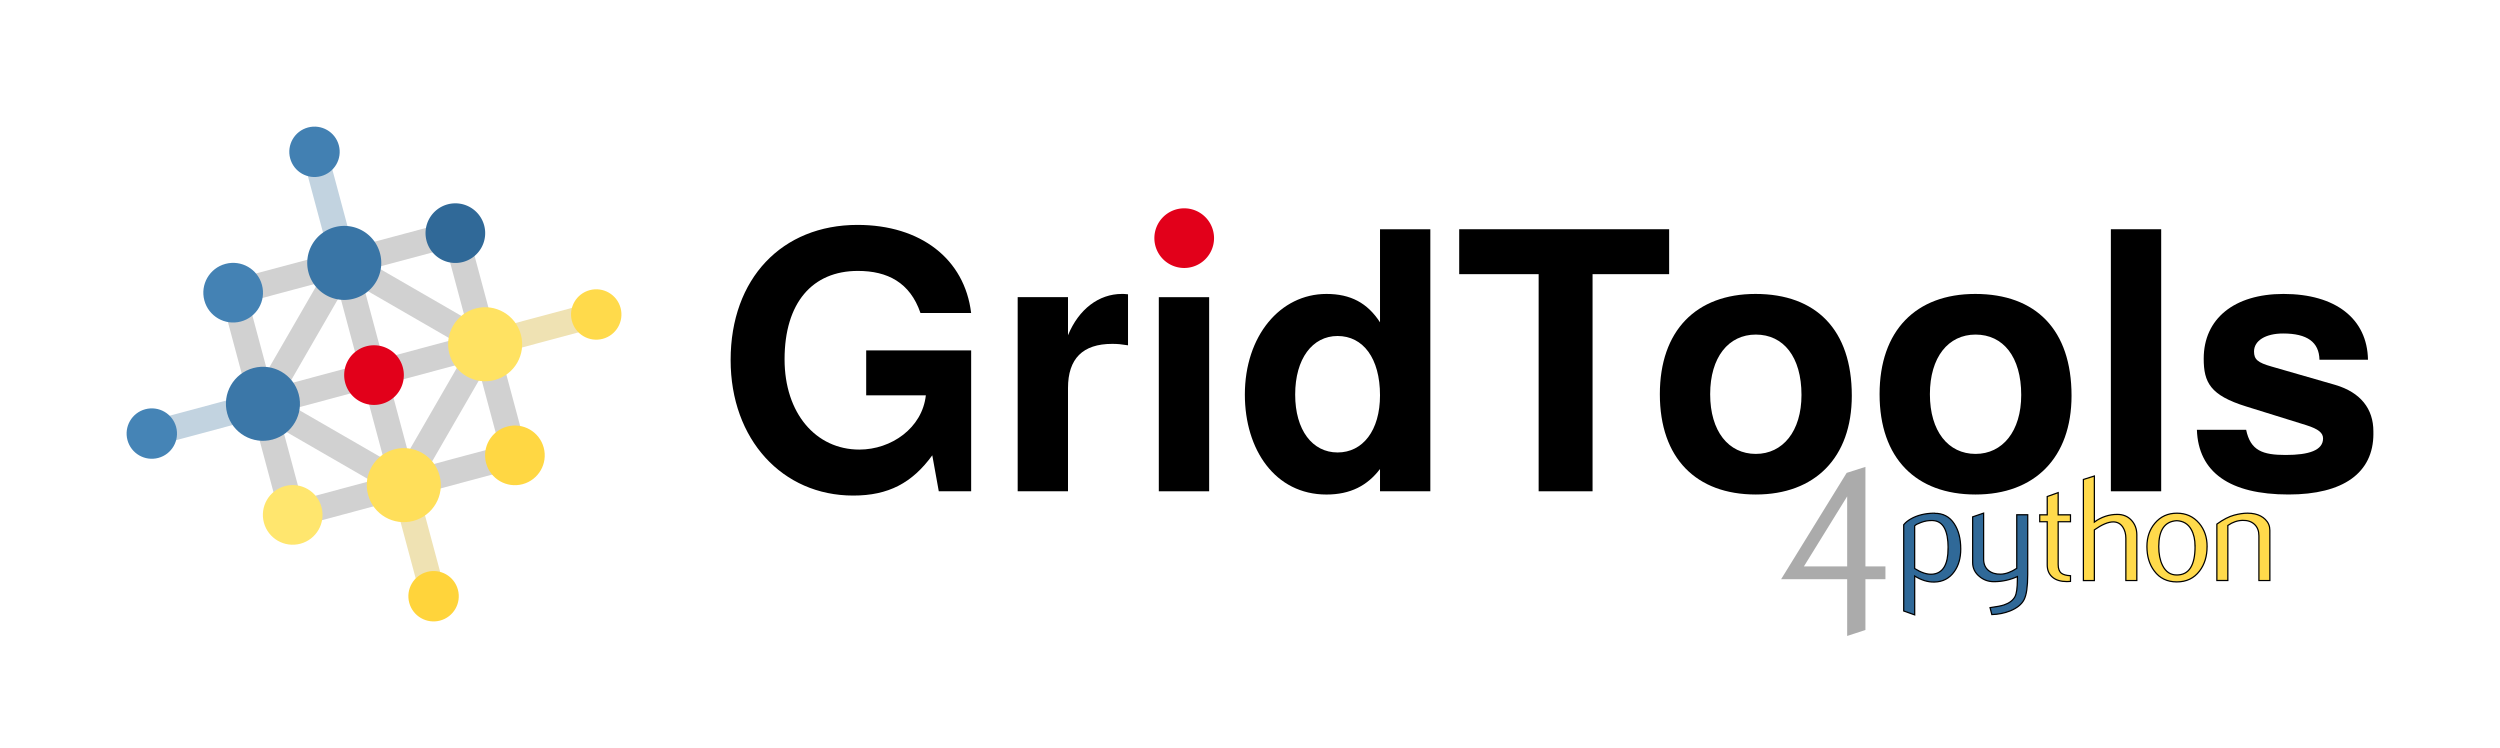
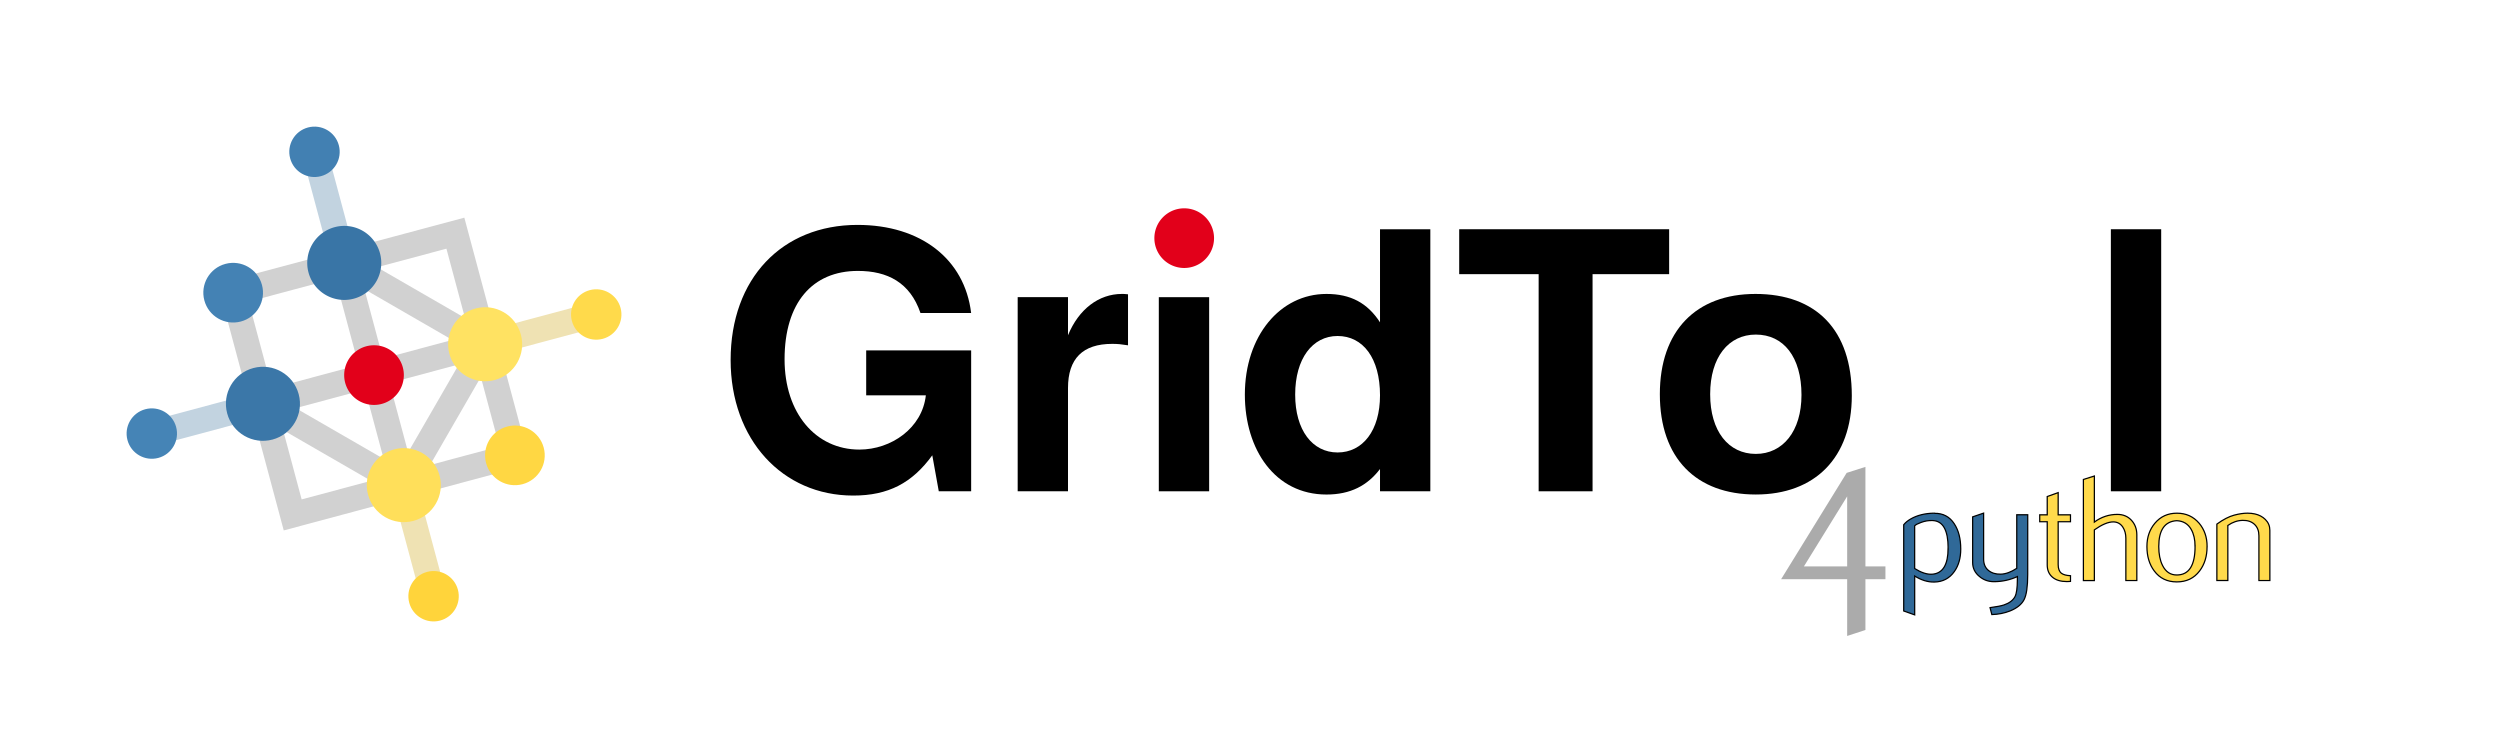
<svg xmlns="http://www.w3.org/2000/svg" xmlns:ns1="http://sodipodi.sourceforge.net/DTD/sodipodi-0.dtd" xmlns:ns2="http://www.inkscape.org/namespaces/inkscape" xmlns:xlink="http://www.w3.org/1999/xlink" width="98.72mm" height="29.539mm" version="1.1" viewBox="0 0 98.72 29.539" id="svg176" ns1:docname="gt4py-logo1-border-inkscape.svg" ns2:version="1.2.2 (b0a8486541, 2022-12-01)" xml:space="preserve">
  <defs id="defs180">
    <ns2:perspective ns1:type="inkscape:persp3d" ns2:vp_x="8.0321538 : 5.4107607 : 1" ns2:vp_y="0 : 1000 : 0" ns2:vp_z="106.75255 : 5.4107607 : 1" ns2:persp3d-origin="57.392354 : 0.48757744 : 1" id="perspective12808" />
    <linearGradient id="linearGradient2795">
      <stop style="stop-color:#b8b8b8;stop-opacity:0.498;" offset="0" id="stop2797" />
      <stop style="stop-color:#7f7f7f;stop-opacity:0;" offset="1" id="stop2799" />
    </linearGradient>
    <linearGradient id="linearGradient2787">
      <stop style="stop-color:#7f7f7f;stop-opacity:0.5;" offset="0" id="stop2789" />
      <stop style="stop-color:#7f7f7f;stop-opacity:0;" offset="1" id="stop2791" />
    </linearGradient>
    <linearGradient id="linearGradient3676">
      <stop style="stop-color:#b2b2b2;stop-opacity:0.5;" offset="0" id="stop3678" />
      <stop style="stop-color:#b3b3b3;stop-opacity:0;" offset="1" id="stop3680" />
    </linearGradient>
    <linearGradient id="linearGradient3236">
      <stop style="stop-color:#f4f4f4;stop-opacity:1" offset="0" id="stop3244" />
      <stop style="stop-color:white;stop-opacity:1" offset="1" id="stop3240" />
    </linearGradient>
    <linearGradient id="linearGradient4671">
      <stop style="stop-color:#ffd43b;stop-opacity:1;" offset="0" id="stop4673" />
      <stop style="stop-color:#ffe873;stop-opacity:1" offset="1" id="stop4675" />
    </linearGradient>
    <linearGradient id="linearGradient4689">
      <stop style="stop-color:#5a9fd4;stop-opacity:1;" offset="0" id="stop4691" />
      <stop style="stop-color:#306998;stop-opacity:1;" offset="1" id="stop4693" />
    </linearGradient>
    <linearGradient x1="224.24" y1="144.757" x2="-65.309" y2="144.757" id="linearGradient2987" xlink:href="#linearGradient4671" gradientUnits="userSpaceOnUse" gradientTransform="translate(100.27,99.611)" />
    <linearGradient x1="172.942" y1="77.476" x2="26.67" y2="76.313" id="linearGradient2990" xlink:href="#linearGradient4689" gradientUnits="userSpaceOnUse" gradientTransform="translate(100.27,99.611)" />
    <linearGradient ns2:collect="always" xlink:href="#linearGradient4671" id="linearGradient2255" gradientUnits="userSpaceOnUse" gradientTransform="matrix(0.563,0,0,0.568,-11.597,-7.61)" x1="224.24" y1="144.757" x2="-65.309" y2="144.757" />
    <linearGradient ns2:collect="always" xlink:href="#linearGradient4689" id="linearGradient2258" gradientUnits="userSpaceOnUse" gradientTransform="matrix(0.563,0,0,0.568,-11.597,-7.61)" x1="172.942" y1="76.176" x2="26.67" y2="76.313" />
    <radialGradient ns2:collect="always" xlink:href="#linearGradient2795" id="radialGradient2801" cx="61.519" cy="132.286" fx="61.519" fy="132.286" r="29.037" gradientTransform="matrix(1,0,0,0.178,0,108.743)" gradientUnits="userSpaceOnUse" />
  </defs>
  <ns1:namedview id="namedview178" pagecolor="#ffffff" bordercolor="#666666" borderopacity="1.0" ns2:showpageshadow="2" ns2:pageopacity="0.0" ns2:pagecheckerboard="0" ns2:deskcolor="#d1d1d1" ns2:document-units="mm" showgrid="false" ns2:zoom="3.6615945" ns2:cx="199.50325" ns2:cy="52.982382" ns2:window-width="1856" ns2:window-height="1131" ns2:window-x="64" ns2:window-y="32" ns2:window-maximized="1" ns2:current-layer="g172" />
  <g id="g172" transform="translate(-23.491,-5.324)" style="display:inline" ns2:groupmode="layer" ns2:label="Text">
    <g id="python" style="stroke:#000000;stroke-opacity:1">
      <path id="path52" style="fill:#ffda4b;fill-opacity:1;stroke-width:0.049;stroke:#000000;stroke-opacity:1" d="m 107.87,28.248 h -0.433 V 26.578 c 0,-0.17 -0.04,-0.316 -0.119,-0.438 -0.091,-0.138 -0.218,-0.207 -0.381,-0.207 -0.198,0 -0.446,0.105 -0.744,0.314 v 2.002 h -0.433 v -3.992 l 0.433,-0.136 v 1.818 c 0.276,-0.201 0.578,-0.302 0.907,-0.302 0.229,0 0.415,0.077 0.557,0.231 0.142,0.154 0.213,0.346 0.213,0.575 z" />
      <path id="path46" style="fill:#306998;fill-opacity:1;stroke-width:0.049;stroke:#000000;stroke-opacity:1" d="m 100.419,26.969 c 0,-0.707 -0.202,-1.07 -0.605,-1.09 -0.16,-0.008 -0.317,0.018 -0.47,0.077 -0.122,0.044 -0.204,0.087 -0.247,0.13 v 1.688 c 0.258,0.162 0.487,0.237 0.687,0.225 0.423,-0.028 0.634,-0.371 0.634,-1.031 z m 0.498,0.029 c 0,0.359 -0.084,0.658 -0.254,0.895 -0.189,0.268 -0.451,0.407 -0.785,0.414 -0.252,0.008 -0.512,-0.071 -0.78,-0.237 v 1.534 l -0.433,-0.154 v -3.406 c 0.071,-0.087 0.162,-0.162 0.273,-0.225 0.258,-0.15 0.57,-0.227 0.939,-0.231 l 0.006,0.006 c 0.337,-0.004 0.596,0.134 0.778,0.414 0.17,0.257 0.255,0.587 0.255,0.989 z" />
      <path id="path48" style="fill:#306998;fill-opacity:1;stroke-width:0.049;stroke:#000000;stroke-opacity:1" d="m 103.561,28.005 c 0,0.482 -0.048,0.816 -0.145,1.001 -0.097,0.186 -0.282,0.334 -0.554,0.444 -0.221,0.087 -0.46,0.134 -0.717,0.142 l -0.071,-0.273 c 0.261,-0.035 0.445,-0.071 0.551,-0.107 0.21,-0.071 0.354,-0.18 0.433,-0.326 0.063,-0.119 0.095,-0.346 0.095,-0.681 v -0.113 c -0.296,0.134 -0.606,0.201 -0.93,0.201 -0.213,0 -0.401,-0.067 -0.563,-0.201 -0.182,-0.146 -0.273,-0.332 -0.273,-0.557 v -1.801 l 0.433,-0.148 v 1.813 c 0,0.194 0.062,0.343 0.187,0.447 0.125,0.105 0.287,0.155 0.485,0.151 0.198,-0.004 0.411,-0.081 0.637,-0.231 v -2.115 h 0.433 z" />
      <path id="path50" style="fill:#ffda4b;fill-opacity:1;stroke-width:0.049;stroke:#000000;stroke-opacity:1" d="m 105.25,28.283 c -0.052,0.004 -0.099,0.006 -0.142,0.006 -0.245,0 -0.436,-0.058 -0.572,-0.175 -0.136,-0.117 -0.204,-0.278 -0.204,-0.484 v -1.704 h -0.296 v -0.272 h 0.296 v -0.723 l 0.432,-0.154 v 0.877 h 0.486 v 0.272 h -0.486 v 1.692 c 0,0.162 0.043,0.277 0.131,0.345 0.075,0.055 0.194,0.087 0.356,0.095 z" />
      <path id="path54" style="fill:#ffda4b;fill-opacity:1;stroke-width:0.049;stroke:#000000;stroke-opacity:1" d="m 110.17,26.901 c 0,-0.272 -0.052,-0.496 -0.154,-0.674 -0.122,-0.216 -0.312,-0.33 -0.569,-0.342 -0.474,0.027 -0.711,0.367 -0.711,1.019 0,0.299 0.049,0.548 0.149,0.748 0.127,0.255 0.317,0.381 0.571,0.377 0.476,-0.004 0.714,-0.38 0.714,-1.128 z m 0.474,0.003 c 0,0.387 -0.099,0.709 -0.296,0.966 -0.217,0.288 -0.517,0.432 -0.9,0.432 -0.38,0 -0.676,-0.144 -0.889,-0.432 -0.194,-0.257 -0.29,-0.579 -0.29,-0.966 0,-0.364 0.105,-0.669 0.314,-0.918 0.221,-0.264 0.512,-0.397 0.871,-0.397 0.359,0 0.652,0.133 0.877,0.397 0.209,0.249 0.314,0.555 0.314,0.918 z" />
      <path id="path56" style="fill:#ffda4b;fill-opacity:1;stroke-width:0.049;stroke:#000000;stroke-opacity:1" d="m 113.124,28.248 h -0.433 v -1.765 c 0,-0.194 -0.058,-0.345 -0.175,-0.454 -0.116,-0.108 -0.272,-0.161 -0.465,-0.157 -0.205,0.004 -0.401,0.071 -0.587,0.201 v 2.174 h -0.433 v -2.227 c 0.249,-0.181 0.478,-0.3 0.687,-0.355 0.197,-0.052 0.372,-0.077 0.522,-0.077 0.103,0 0.199,0.01 0.29,0.03 0.17,0.039 0.308,0.112 0.415,0.219 0.119,0.118 0.178,0.26 0.178,0.427 z" />
    </g>
    <g aria-label="4" id="4-for" style="font-style:italic;font-size:9.878px;font-family:'Fira Sans Condensed';-inkscape-font-specification:'Fira Sans Condensed,  Italic';display:inline;fill:#ababab;stroke-width:0.785;fill-opacity:1">
      <path d="m 97.943,28.195 v -0.504 h -0.79 v -3.931 l -0.741,0.237 -2.588,4.198 h 2.608 v 2.242 l 0.721,-0.237 V 28.195 Z m -1.511,-3.27 v 2.766 h -1.709 z" style="font-style:normal;font-weight:500;font-family:Flux;-inkscape-font-specification:'Flux Medium';fill:#ababab;fill-opacity:1" id="path2185" />
    </g>
    <path transform="translate(-8.121,-1.968)" d="m 69.961,26.692 v -5.564 h -4.145 v 1.774 h 2.356 c -0.142,1.292 -1.363,2.143 -2.626,2.143 -1.718,0 -2.953,-1.434 -2.953,-3.563 0,-2.229 1.093,-3.492 2.896,-3.492 1.164,0 2.058,0.454 2.47,1.661 h 2.001 c -0.256,-2.129 -1.987,-3.478 -4.486,-3.478 -2.981,0 -5.011,2.115 -5.011,5.337 0,3.137 2.044,5.351 4.84,5.351 1.391,0 2.328,-0.497 3.123,-1.59 l 0.256,1.419 z" style="font-variant-ligatures:normal;font-variant-caps:normal;font-variant-numeric:normal;font-feature-settings:normal" id="path152" />
    <path d="m 76.155,20.929 v -2.016 c -0.114,-0.014 -0.185,-0.014 -0.241,-0.014 -0.908,0 -1.703,0.596 -2.129,1.632 v -1.505 h -1.987 v 7.665 h 1.987 v -4.074 c 0,-1.164 0.582,-1.746 1.746,-1.746 0.213,0 0.355,0.014 0.625,0.057 z" style="font-variant-ligatures:normal;font-variant-caps:normal;font-variant-numeric:normal;font-feature-settings:normal" id="path154" transform="translate(-8.121,-1.968)" />
    <path d="M 79.359,26.692 V 19.027 H 77.371 V 26.692 Z" style="font-variant-ligatures:normal;font-variant-caps:normal;font-variant-numeric:normal;font-feature-settings:normal" id="path156" transform="translate(-8.121,-1.968)" />
    <path d="m 88.093,26.692 v -10.348 h -1.987 v 3.676 c -0.497,-0.767 -1.164,-1.121 -2.115,-1.121 -1.831,0 -3.222,1.661 -3.222,3.975 0,2.172 1.192,3.946 3.222,3.946 0.951,0 1.618,-0.355 2.115,-1.008 v 0.88 z m -1.987,-3.79 c 0,1.391 -0.681,2.257 -1.675,2.257 -0.994,0 -1.675,-0.88 -1.675,-2.285 0,-1.419 0.681,-2.314 1.675,-2.314 1.008,0 1.675,0.88 1.675,2.342 z" style="font-variant-ligatures:normal;font-variant-caps:normal;font-variant-numeric:normal;font-feature-settings:normal" id="path158" transform="translate(-8.121,-1.968)" />
    <path d="M 97.523,18.118 V 16.344 H 89.233 V 18.118 h 3.137 v 8.574 h 2.129 V 18.118 Z" style="font-variant-ligatures:normal;font-variant-caps:normal;font-variant-numeric:normal;font-feature-settings:normal" id="path160" transform="translate(-8.121,-1.968)" />
    <path d="m 104.736,22.916 c 0,-2.598 -1.405,-4.017 -3.804,-4.017 -2.342,0 -3.776,1.448 -3.776,3.96 0,2.527 1.434,3.96 3.79,3.96 2.328,0 3.79,-1.448 3.79,-3.904 z m -1.987,-0.028 c 0,1.434 -0.738,2.328 -1.803,2.328 -1.079,0 -1.803,-0.894 -1.803,-2.356 0,-1.462 0.724,-2.356 1.803,-2.356 1.093,0 1.803,0.88 1.803,2.385 z" style="font-variant-ligatures:normal;font-variant-caps:normal;font-variant-numeric:normal;font-feature-settings:normal" id="path162" transform="translate(-8.121,-1.968)" />
-     <path d="m 113.413,22.916 c 0,-2.598 -1.405,-4.017 -3.804,-4.017 -2.342,0 -3.776,1.448 -3.776,3.96 0,2.527 1.434,3.96 3.79,3.96 2.328,0 3.79,-1.448 3.79,-3.904 z m -1.987,-0.028 c 0,1.434 -0.738,2.328 -1.803,2.328 -1.079,0 -1.803,-0.894 -1.803,-2.356 0,-1.462 0.724,-2.356 1.803,-2.356 1.093,0 1.803,0.88 1.803,2.385 z" style="font-variant-ligatures:normal;font-variant-caps:normal;font-variant-numeric:normal;font-feature-settings:normal" id="path164" transform="translate(-8.121,-1.968)" />
    <path d="m 116.953,26.692 v -10.348 h -1.987 v 10.348 z" style="font-variant-ligatures:normal;font-variant-caps:normal;font-variant-numeric:normal;font-feature-settings:normal" id="path166" transform="translate(-8.121,-1.968)" />
-     <path d="m 125.332,24.421 v -0.099 c 0,-0.88 -0.497,-1.533 -1.505,-1.831 l -2.512,-0.724 c -0.554,-0.156 -0.696,-0.284 -0.696,-0.596 0,-0.426 0.454,-0.71 1.15,-0.71 0.951,0 1.419,0.341 1.434,1.036 h 1.916 c -0.028,-1.618 -1.278,-2.598 -3.336,-2.598 -1.945,0 -3.151,0.979 -3.151,2.555 0,0.937 0.256,1.448 1.675,1.888 l 2.371,0.738 c 0.497,0.156 0.667,0.312 0.667,0.525 0,0.468 -0.554,0.653 -1.476,0.653 -0.908,0 -1.391,-0.17 -1.561,-0.994 h -1.945 c 0.057,1.675 1.292,2.555 3.62,2.555 2.158,0 3.35,-0.852 3.35,-2.399 z" style="font-variant-ligatures:normal;font-variant-caps:normal;font-variant-numeric:normal;font-feature-settings:normal" id="path168" transform="translate(-8.121,-1.968)" />
    <path d="m 71.431,14.728 a 1.178,1.178 0 0 1 -1.178,1.178 1.178,1.178 0 0 1 -1.178,-1.178 1.178,1.178 0 0 1 1.178,-1.178 1.178,1.178 0 0 1 1.178,1.178 z" fill="#e2001a" id="path170" style="display:inline" />
  </g>
  <g ns2:groupmode="layer" id="layer2" ns2:label="Logo" style="display:inline">
    <g id="diamond" style="display:inline;stroke:#d1d1d1;stroke-width:1;stroke-dasharray:none;stroke-opacity:1" transform="translate(-23.491,-5.324)">
-       <path style="fill:none;stroke:#d1d1d1;stroke-width:1;stroke-linecap:butt;stroke-linejoin:miter;stroke-dasharray:none;stroke-opacity:1" d="M 37.085,15.706 33.873,21.269" id="path12976" />
      <path style="fill:none;stroke:#d1d1d1;stroke-width:1;stroke-linecap:butt;stroke-linejoin:miter;stroke-dasharray:none;stroke-opacity:1" d="M 33.873,21.269 39.436,24.48" id="path12978" />
      <path style="fill:none;stroke:#d1d1d1;stroke-width:1;stroke-linecap:butt;stroke-linejoin:miter;stroke-dasharray:none;stroke-opacity:1" d="M 39.436,24.481 42.648,18.918" id="path12980" />
      <path style="fill:none;stroke:#d1d1d1;stroke-width:1;stroke-linecap:butt;stroke-linejoin:miter;stroke-dasharray:none;stroke-opacity:1" d="M 42.648,18.918 37.085,15.706" id="path12982" />
      <path style="fill:none;stroke:#d1d1d1;stroke-width:1;stroke-linecap:butt;stroke-linejoin:miter;stroke-dasharray:none;stroke-opacity:1" d="m 42.648,18.918 -8.775,2.351" id="path13005" />
      <path style="fill:none;stroke:#d1d1d1;stroke-width:1;stroke-linecap:butt;stroke-linejoin:miter;stroke-dasharray:none;stroke-opacity:1" d="M 37.085,15.706 39.436,24.48" id="path13018" />
    </g>
    <path d="m 9.207,11.558 8.775,-2.351 2.351,8.775 -8.775,2.351 z" fill="none" stroke="#d1d1d1" id="path110" style="fill:none;stroke:#d1d1d1;stroke-opacity:1" />
-     <path d="M 19.119,8.902 A 1.178,1.178 0 0 1 18.286,10.344 1.178,1.178 0 0 1 16.844,9.512 1.178,1.178 0 0 1 17.677,8.069 1.178,1.178 0 0 1 19.119,8.902 Z" fill="#e2001a" id="path112" style="fill:#306998;fill-opacity:1" />
    <circle transform="rotate(-15)" cx="5.902" cy="13.547" r="1.178" fill="#e2001a" id="circle114" style="fill:#4482b4;fill-opacity:1" />
-     <circle transform="rotate(-15)" cx="5.902" cy="22.631" r="1.178" fill="#e2001a" id="circle116" style="fill:#ffe66e;fill-opacity:1" />
    <circle transform="rotate(-15)" cx="14.986" cy="22.631" r="1.178" fill="#e2001a" id="circle118" style="fill:#ffd743;fill-opacity:1" />
    <path d="m 12.418,5.995 1.176,4.387" fill="none" stroke="#d1d1d1" id="path124" style="stroke:#c2d3e0;stroke-opacity:1" />
    <path d="m 5.995,17.121 4.387,-1.176" fill="none" stroke="#d1d1d1" id="path126" style="stroke:#c2d3e0;stroke-opacity:1" />
    <path d="m 15.945,19.157 1.176,4.387" fill="none" stroke="#d1d1d1" id="path128" style="stroke:#efe2b3;stroke-opacity:1" />
    <circle transform="rotate(-15)" cx="10.444" cy="27.173" r="0.995" fill="#e2001a" id="circle130" style="fill:#ffd43b;fill-opacity:1" />
    <path d="m 19.157,13.594 4.387,-1.176" fill="none" stroke="#d1d1d1" id="path132" style="stroke:#efe2b3;stroke-opacity:1" />
    <circle transform="rotate(-15)" cx="10.444" cy="9.005" r="0.995" fill="#e2001a" id="circle134" style="fill:#4280b2;fill-opacity:1" />
    <circle transform="rotate(-15)" cx="1.359" cy="18.089" r="0.995" fill="#e2001a" id="circle136" style="fill:#4584b6;fill-opacity:1" />
    <circle transform="rotate(-15)" cx="19.528" cy="18.089" r="0.995" fill="#e2001a" id="circle138" style="fill:#ffda4b;fill-opacity:1" />
    <path d="m 15.006,10.004 a 1.462,1.462 0 0 1 -1.034,1.79 1.462,1.462 0 0 1 -1.79,-1.034 1.462,1.462 0 0 1 1.034,-1.79 1.462,1.462 0 0 1 1.79,1.034 z" fill="#e2001a" id="path140" style="fill:#3975a6;fill-opacity:1" />
    <circle transform="rotate(-15)" cx="5.902" cy="18.089" r="1.462" fill="#e2001a" id="circle142" style="fill:#3b77a8;fill-opacity:1" />
    <circle transform="rotate(-15)" cx="10.444" cy="22.631" r="1.462" fill="#e2001a" id="circle144" style="fill:#ffdf5a;fill-opacity:1" />
    <circle transform="rotate(-15)" cx="14.986" cy="18.089" r="1.462" fill="#e2001a" id="circle146" style="fill:#ffe262;fill-opacity:1" />
    <path d="m 15.947,14.812 a 1.178,1.178 0 0 1 -1.178,1.178 1.178,1.178 0 0 1 -1.178,-1.178 1.178,1.178 0 0 1 1.178,-1.178 1.178,1.178 0 0 1 1.178,1.178 z" fill="#e2001a" id="path170-7" style="display:inline" />
  </g>
</svg>